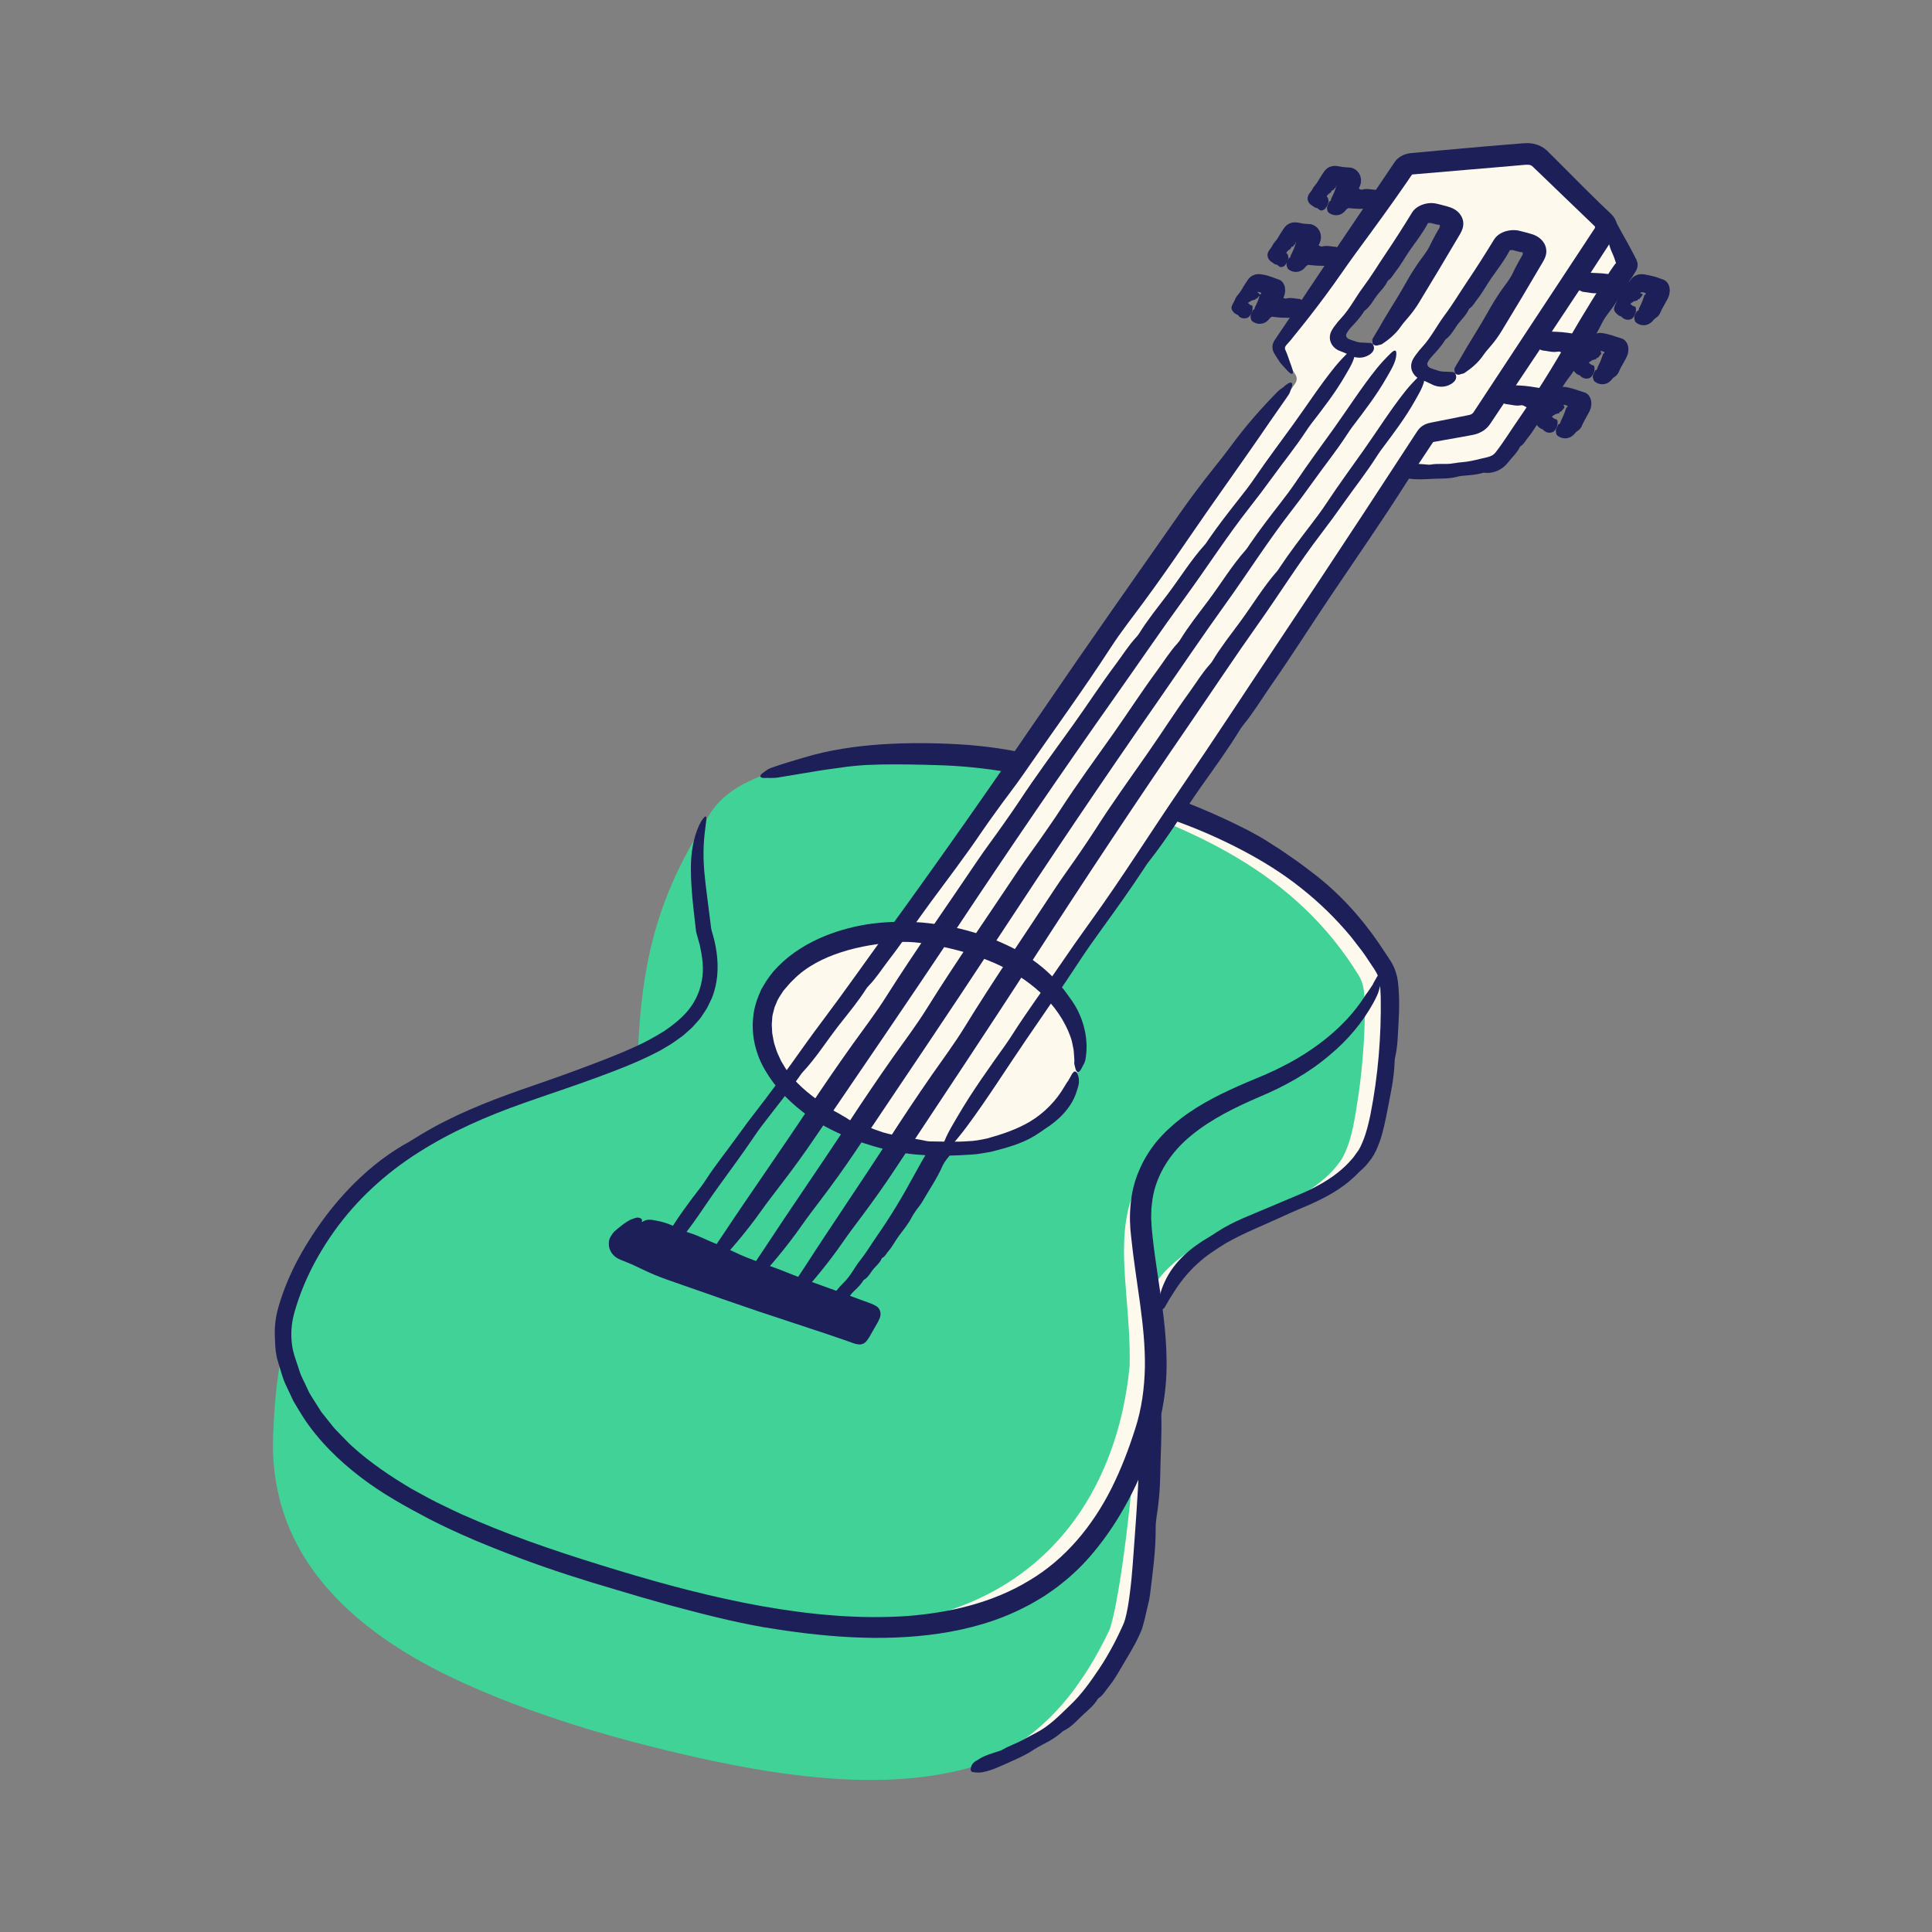
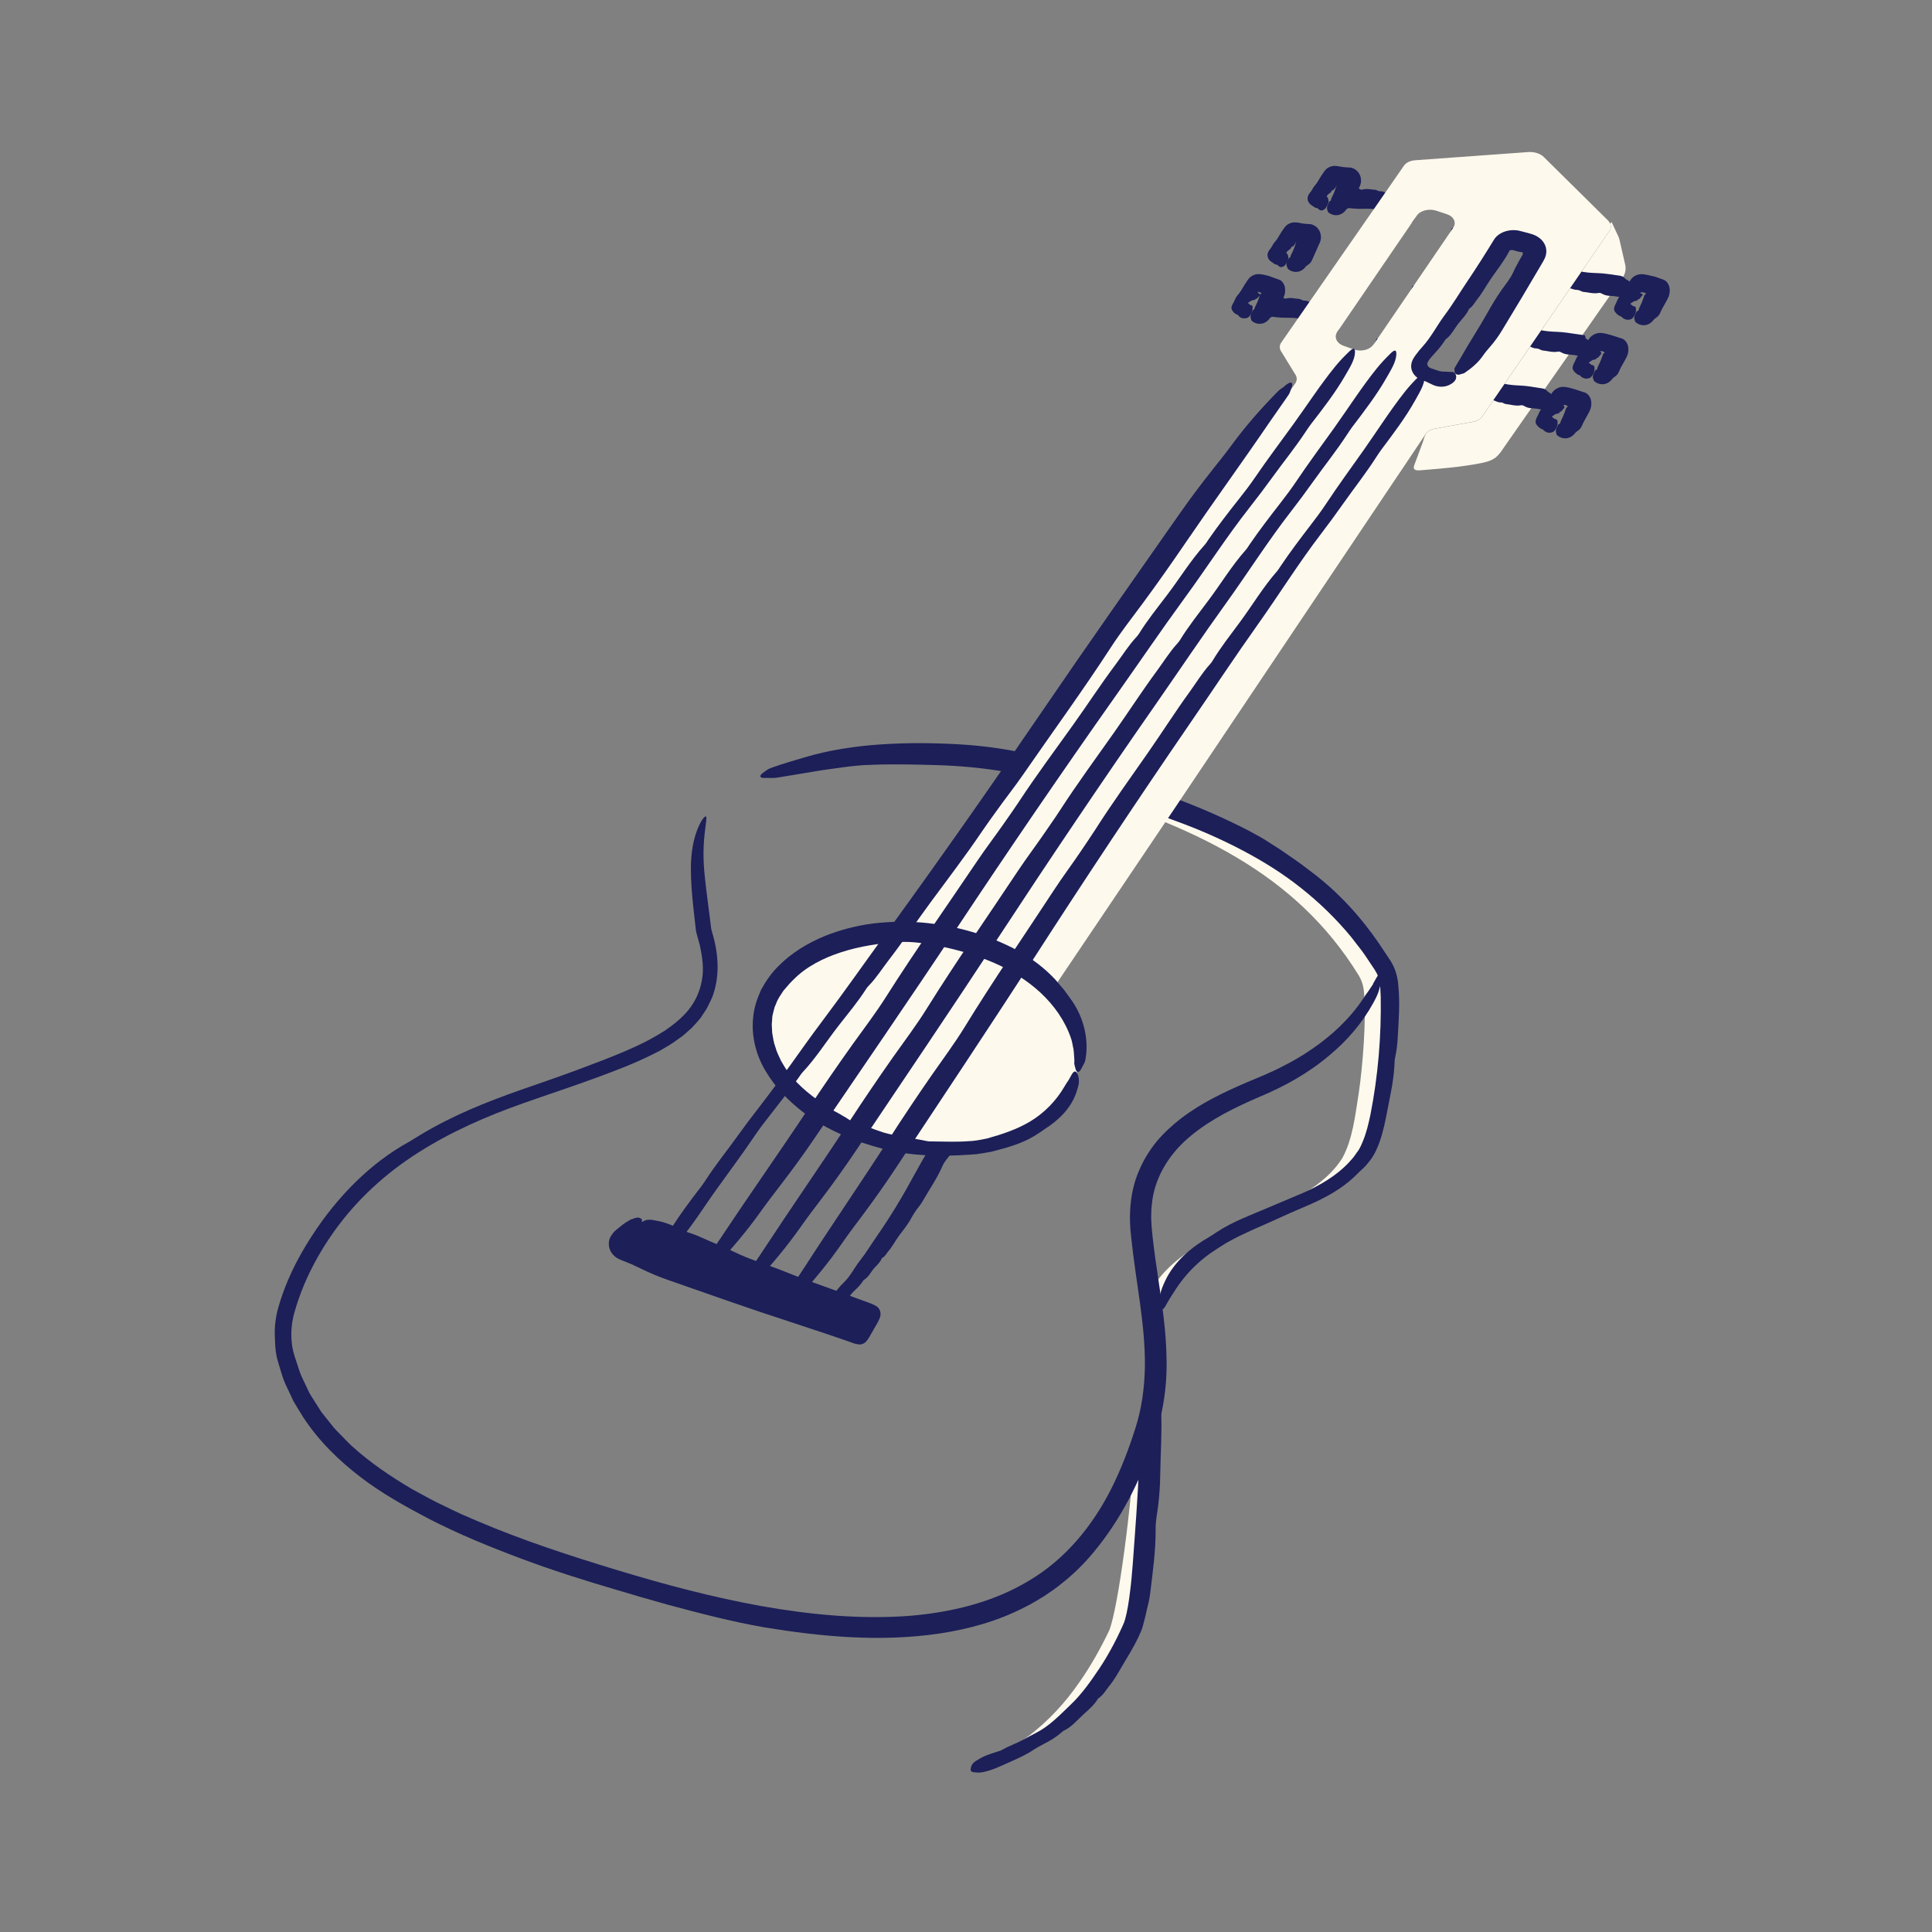
<svg xmlns="http://www.w3.org/2000/svg" id="outlines" viewBox="0 0 300 300">
  <rect x="0" y="0" width="300" height="300" fill="#808080" stroke="none" />
  <path d="M221.39,67.39c.28-.41.8-.71,1.44-.82l5.88-1.06c.64-.1,1.15-.4,1.44-.81l19.77-28.84c.24-.35.27-.76.1-1.13l.23-.25,1.05,2.24c.08.16.13.33.17.5l.89,3.88c.16.71.01,1.46-.43,2.04-.06.08-.12.16-.17.23-3.73,5.35-7.47,10.7-11.22,16.07-1.52,2.18-3.05,4.36-4.57,6.54-.76,1.09-1.53,2.18-2.29,3.28-.45.64-.86,1.34-1.5,1.82-.7.52-1.56.71-2.4.87-3.08.59-6.17.83-9.29,1.08-.72.05-1.15-.09-.88-.81l.4-1.08.92-2.47c.14-.38.24-.92.47-1.26Z" style="fill: #fef9ed;" />
-   <path d="M75.13,173.07c-22.83,9.64-31.73,24.76-32.68,49.07-1.15,19.93,13.2,32.19,31.23,39.95,7.48,3.29,16.14,6.13,24.23,8.29,28.62,7.52,58.14,11.69,73.47-10.62,1.72-2.45,3.32-5.3,4.61-8.01,1.55-3.84,4.09-23.9,4.26-34.57.05-2.31-.04-4.36-.35-6.55-1.2-7.79,1.96-13.7,8.44-17.75,7.16-4.91,18.68-6.93,23.22-14.12,1.63-2.94,2.02-6.75,2.55-10.07.64-4.38,1.15-11.4.86-15.23-.07-1.17-.25-2.06-.86-3.08-9.76-15.86-25.5-23.29-46.75-29.56-14.01-5.26-32.2-5.29-42.3-2.45-5.55,1.55-12.14,3.15-15.15,8.55-.52,1.02-.94,1.49-1.55,2.52-6.12,10.29-8.78,19.86-9.3,34-.13.27-.34.46-.59.6-6.41,2.93-15.41,5.56-23.19,8.96l-.15.06Z" style="fill: #41d298;" />
+   <path d="M75.13,173.07l-.15.06Z" style="fill: #41d298;" />
  <path d="M180.18,203.23c1.1-4.25,3.92-7.7,8.16-10.35,7.16-4.91,18.68-6.93,23.22-14.12,1.63-2.94,2.02-6.75,2.55-10.07.64-4.38,1.15-11.4.86-15.23-.07-1.17-.25-2.06-.86-3.08-9.76-15.86-25.5-23.29-46.75-29.56-14.01-5.26-32.2-5.29-42.3-2.45-2.26.63-4.7,1.27-6.99,2.18,1.3-.4,2.61-.75,3.86-1.1,10.1-2.84,28.29-2.81,42.3,2.45,21.26,6.27,36.99,13.7,46.75,29.56.61,1.02.79,1.91.86,3.08.3,3.82-.21,10.85-.86,15.23-.53,3.31-.92,7.12-2.55,10.07-4.54,7.19-16.06,9.21-23.22,14.12-3.65,2.28-6.25,5.16-7.6,8.62l2.57.65Z" style="fill: #fef9ed;" />
  <path d="M119.38,120.81c.46-.03.88.02,1.38-.07,1.82-.3,3.65-.61,5.48-.91,1.77-.32,3.6-.52,5.43-.79.85-.1,1.71-.18,2.56-.24.86-.03,1.71-.06,2.56-.09,2.94-.05,5.89.01,8.8.1,6.37.19,12.73,1.14,18.8,2.93l2.26.73,2.46.7c1.57.43,3.11.9,4.67,1.36,3.1.95,6.17,1.95,9.19,3.1,3.41,1.25,6.74,2.72,9.95,4.41,3.21,1.69,6.3,3.61,9.13,5.87,2.84,2.25,5.45,4.79,7.77,7.6l1.67,2.16c.54.73,1.02,1.5,1.53,2.25.54.77.97,1.45,1.14,2.26.18.79.2,1.72.24,2.62.1,6.08-.41,12.23-1.59,18.24-.29,1.4-.62,2.78-1.14,4.07-.28.65-.51,1.28-.95,1.81-.2.28-.39.57-.6.84l-.7.78c-1.92,2.05-4.45,3.51-7.05,4.68-1.75.74-3.53,1.49-5.3,2.24-2.71,1.17-5.56,2.17-8.13,3.86-.39.26-.78.53-1.18.76-2.74,1.57-5.45,3.81-6.85,6.85-.61,1.28-1.1,2.73-.78,3.85.2.71.49.7.9-.08.48-.87,1.01-1.71,1.56-2.54.96-1.45,2.08-2.79,3.39-3.97.65-.59,1.34-1.15,2.08-1.66.75-.52,1.53-1.01,2.3-1.49,2.8-1.61,5.91-2.8,8.98-4.23,1.27-.59,2.63-1.15,3.96-1.73,2.44-1.08,4.9-2.37,7-4.35.28-.24.53-.54.8-.79.33-.3.67-.59.98-.93.3-.36.6-.73.88-1.11.57-.82.93-1.69,1.24-2.52.61-1.7.93-3.41,1.25-5.04.25-1.27.48-2.45.71-3.73.21-1.29.36-2.56.4-3.84,0-.23.05-.47.1-.69.39-1.74.4-3.57.51-5.36.12-1.99.15-3.95-.08-6.11-.07-.59-.2-1.25-.43-1.89-.11-.32-.25-.63-.4-.93-.15-.29-.34-.61-.46-.78l-1.68-2.52c-2.84-4.15-6.3-7.94-10.31-10.97l-1.69-1.28c-.56-.43-1.15-.81-1.73-1.22l-1.55-1.07-1.58-1.01c-1.04-.7-2.14-1.3-3.24-1.89-7.76-4.01-15.92-6.93-24.21-8.99l-1.09-.28-.99-.28-2.18-.75c-.72-.27-1.46-.46-2.19-.7-.73-.24-1.47-.44-2.21-.62-4.01-1.02-8.12-1.61-12.22-1.85-4.04-.23-8.09-.26-12.12.01-4.03.27-8.06.87-11.96,2.04-1.58.47-3.18.93-4.77,1.49-.32.11-.7.24-.93.41-.43.33-1.17.71-1.07,1.06.09.29.76.22,1.28.19Z" style="fill: #1c1f58;" />
  <path d="M253.81,49.63c.04.14.09.33.18.41.67.58,1.79.71,2.61-.17l.24-.28.1-.09c.07-.06.15-.11.23-.17.27-.18.48-.42.6-.7l.21-.46c.03-.09.26-.48.39-.72.29-.55.64-1.07.8-1.58.13-.52.14-.89.04-1.33-.11-.47-.44-.92-.86-1.09-.47-.18-.91-.33-1.34-.48l-.93-.22-.61-.12c-.4-.07-.77-.09-1.15.02-.37.11-.71.31-.96.6-.24.29-.43.62-.64.94-.35.53-.57,1.06-1.13,1.72-.26.3-.42.62-.54.92-.11.3-.31.55-.4.95-.06.26.01.51.16.68.1.14.2.24.34.36.13.11.28.23.49.29.06.02.13.04.16.08l.14.15c.26.2.61.38,1.06.29.23-.05.45-.04.76-.58.2-.34.27-.61.27-.79,0-.21,0-.38-.02-.46-.06-.21-.19-.23-.35-.26-.05-.01-.11-.02-.14-.05-.11-.09-.13-.16-.31-.22-.08-.03-.03-.12.07-.2.19-.15.39-.22.39-.27,0,0-.03-.01.02-.02.5-.05.26-.09.4-.12.05,0,.11.01.15.02.02,0,.03,0,.02,0,0-.01.04-.11.04-.17,0-.03.03-.04.07-.04.29-.01.3-.23.44-.35.4-.41.15-.32.21-.36.04,0,.04.13.04-.06,0-.05.02-.03.03-.05.01-.01.02,0,.02.03,0,0,.01.01,0,0l-.12-.04c-.08-.03-.15-.06-.22-.1l-.12-.07c.1-.06.21-.08.37-.09.17,0,.35.06.52.15.13.08-.08.19-.16.27-.05.06-.08.12-.1.2l-.03.14c-.04.1-.07.2-.11.3-.13.4-.31.77-.48,1.14-.28.49-.1.44-.27.64-.06.05-.14.09-.22.11-.02,0-.03,0-.06.09-.06.17-.14.23-.27.57-.11.28-.08.48-.02.64Z" style="fill: #1c1f58;" />
  <path d="M206.09,32.57c.04.14.09.33.18.41.67.57,1.78.66,2.55-.17l.22-.26s.06-.06.1-.09c.07-.05.15-.1.22-.15.26-.17.46-.39.58-.66l.78-1.76.19-.44c.04-.09.05-.12.11-.25.11-.2.21-.43.27-.69.12-.52.03-1.19-.31-1.66-.33-.48-.8-.73-1.19-.82-.35-.02-.69-.05-1.03-.07l-.26-.03-.35-.06c-.23-.04-.45-.08-.66-.1-.42-.05-.86.05-1.22.25-.38.2-.62.55-.85.9l-.26.39c-.35.52-.58,1.06-.99,1.5-.19.21-.32.46-.46.7-.07.12-.15.24-.24.34-.13.14-.29.37-.38.66-.14.39.03.93.37,1.2.12.11.25.2.38.28.14.08.14.1.22.15.12.09.25.16.4.16.05,0,.09,0,.13.04.24.22.47.46.85.28.16-.08.31-.09.61-.63.19-.35.28-.61.25-.8-.03-.22-.07-.4-.14-.51-.26-.36-.65-.33-.98-.49l-.43-.23-.05-.03h-.01s0,0,0,0h0s0,0,0,0h0s-.15.41-.15.41h0s-.01.03-.01.03c-.02.04-.03.07-.05.1-.03.05-.07.09-.09.11-.04.03-.04.01.02.02.06,0,.15.03.26.1h0s.57.4.57.4h0s.02-.02.02-.02l.04-.03.07-.07s.08-.1.11-.15c.02-.03.01-.07.06-.08.49-.04.49-.42.75-.62.2-.15.48-.26.49-.54,0-.03.03-.03.06-.03.28,0,.29-.21.42-.32.08-.06.2-.22.21-.24,0,0-.02-.02-.03-.03-.01-.01-.02-.03-.01-.03.04,0,.04.13.04-.06,0-.05.01-.03.02-.05.01-.01.02,0,.02.03,0,0,0,.02,0,.02.05.02.11.04.17.04.21.02.42.05.62.09l.31.05h.08s.34-.94.34-.94l.02-.04s.04-.08.06-.11c.09-.13.15-.09.05-.09-.05,0-.12-.03-.21-.08l-.59-.39v.08s-.04.17-.04.17c-.04.32-.3.5-.47.73-.24.31-.41.67-.53,1.06-.12.39-.29.74-.46,1.09-.26.47-.1.42-.24.62-.05.05-.12.09-.18.12-.01,0-.03,0-.05.09-.06.17-.13.23-.26.57-.11.28-.08.48-.02.64Z" style="fill: #1c1f58;" />
  <line x1="232.29" y1="38.3" x2="225.31" y2="35.83" style="fill: none; stroke: #1c1f58; stroke-miterlimit: 10;" />
  <path d="M253.37,45.05c0-.13.03-.31,0-.4-.15-.6-.36-1.04-.68-1.17-.15-.06-.28-.18-.41-.3-.22-.2-.47-.33-.75-.37-1.21-.16-2.39-.39-3.65-.41-.87-.02-1.71-.1-2.53-.26l.51.72h0s-.1-.65-.1-.65l-.41-.08c-.51-.1-1.01-.23-1.5-.39-.53-.18-1.1-.25-1.6-.53-.47-.26-1.06-.17-1.46-.63-.13-.15-.28-.26-.44-.34-.24-.12-.43-.4-.72-.39-.04,0-.09,0-.12-.03-.23-.21-.44-.45-.81-.26-.16.08-.3.09-.59.64-.19.35-.27.61-.25.8.02.21.06.4.13.5.24.35.62.31.93.47.28.14.53.33.84.38.13.02.24.11.33.23.18.21.36.39.6.45.03,0,.07,0,.09.04.15.45.5.35.75.54.19.15.35.38.62.31.02,0,.04.02.05.05.07.27.26.22.4.31.3.21.68.19,1.01.32.26.11.51.25.78.33l-1.47-2.08h0s.06,1.65.06,1.65l1.4.44c.15.05.31.07.47.07.13,0,.25.05.37.07.22.05.39.22.62.24.8.06,1.53.33,2.41.17.31-.06.53.15.78.25.34.14.71.2,1.1.21.77.01,1.46.25,2.22.26l.46.06s.06.02.12-.06c.1-.15.2-.21.33-.54.1-.28.11-.47.11-.62Z" style="fill: #1c1f58;" />
  <path d="M207.25,30.15c-.01.13-.04.31-.03.39.09.57.23.99.5,1.1.12.05.22.16.32.27.17.19.37.3.59.32.99.09,1.96.24,3,.19,1.17-.06,2.29.07,3.32.41.43.14.9.18,1.3.42.38.22.88.1,1.18.53.1.14.22.24.35.3.2.1.34.36.58.34.04,0,.07,0,.1.03.18.19.34.41.66.21.14-.09.25-.11.53-.66.17-.35.26-.61.26-.8,0-.21-.02-.39-.07-.48-.18-.33-.49-.27-.74-.4-.22-.12-.42-.29-.68-.32-.11-.01-.19-.1-.26-.2-.14-.19-.28-.36-.47-.4-.02,0-.06.01-.07-.03-.1-.43-.4-.31-.59-.49-.15-.14-.27-.35-.49-.27-.02,0-.03-.02-.04-.05-.04-.26-.21-.2-.31-.28-.23-.19-.55-.14-.82-.25-.33-.14-.63-.36-1.02-.32-.11.01-.2-.04-.3-.05-.18-.03-.31-.19-.5-.19-.66-.02-1.26-.24-2-.03-.26.07-.43-.11-.64-.2-.28-.12-.58-.16-.91-.14-.64.03-1.2-.16-1.84-.13l-.38-.03s-.05-.01-.1.07c-.09.15-.18.21-.3.55-.1.28-.12.47-.13.62Z" style="fill: #1c1f58;" />
  <path d="M247.39,58.79c.04.14.09.33.18.41.67.59,1.81.71,2.62-.17l.23-.28.1-.09c.07-.06.15-.11.23-.17.27-.18.48-.42.6-.7.16-.34.2-.5.58-1.16.29-.55.64-1.07.81-1.58.14-.53.15-.9.05-1.34-.11-.47-.43-.92-.86-1.11-1.23-.4-2.25-.77-3.14-.88-.9-.15-1.81.37-2.2,1.15l-.29.44c-.35.53-.57,1.06-1.13,1.72-.26.3-.42.62-.54.92-.11.3-.31.55-.41.95-.07.26,0,.52.15.69.1.14.2.25.34.36.13.12.28.23.49.29.06.02.13.04.16.08l.13.15c.26.2.61.39,1.06.3.23-.05.44-.04.77-.57.2-.34.28-.61.28-.79,0-.21,0-.38-.02-.46-.06-.21-.2-.23-.36-.27-.05-.01-.1-.02-.14-.05-.11-.09-.14-.17-.31-.23-.08-.03-.03-.12.07-.2.19-.15.39-.22.39-.27,0,0-.03-.01.02-.02.49-.05.26-.09.4-.12.05,0,.11.01.15.02.02,0,.02,0,.03,0,.03-.06.05-.12.06-.19,0-.03.03-.04.07-.04.29-.01.3-.23.44-.35.1-.08.19-.21.24-.3,0,0-.02-.02-.03-.03,0-.01-.01-.03,0-.03.04,0,.04.13.04-.06,0-.05.02-.03.03-.05.03-.02.04.09-.06,0-.04-.07-.07-.12-.09-.16,0-.04-.07-.1.05-.09.17-.01.36.06.54.15.13.08-.09.2-.16.28-.05.06-.08.12-.1.2-.02.05,0,.06-.04.15-.04.1-.07.2-.11.3-.13.4-.31.77-.49,1.14-.28.49-.1.45-.27.65-.06.05-.14.09-.21.11-.02,0-.03,0-.06.09-.06.17-.14.23-.28.56-.11.28-.08.48-.03.64Z" style="fill: #1c1f58;" />
  <path d="M199.84,41.37c.04.14.09.33.18.41.67.58,1.79.66,2.56-.17.07-.08.2-.25.22-.26.03-.03.06-.06.1-.09.07-.05.15-.1.22-.15.26-.17.46-.39.58-.66l.79-1.76.19-.44c.04-.08.05-.13.11-.25.11-.2.21-.43.27-.69.12-.52.04-1.17-.29-1.65-.32-.49-.79-.74-1.18-.84-.35-.03-.69-.06-1.04-.08-.09-.01-.15-.01-.26-.03l-.35-.07c-.23-.05-.45-.09-.66-.1-.42-.05-.86.04-1.22.25-.38.2-.62.55-.85.9l-.26.39c-.35.53-.58,1.06-1,1.5-.2.21-.32.46-.46.71-.07.12-.15.24-.24.34-.12.14-.29.37-.38.66-.14.39.02.92.35,1.2.12.11.25.21.37.28.15.09.14.1.22.16.12.09.25.16.4.16.05,0,.09,0,.13.04.24.22.47.46.85.29.16-.07.31-.08.61-.63.19-.35.28-.61.26-.8-.02-.22-.06-.41-.14-.51-.25-.36-.65-.33-.98-.49l-.43-.24-.05-.03h-.01s-.16.42-.16.42v.03s-.04.07-.06.1c-.03.05-.06.09-.09.1-.04.03-.04,0,.02.01.06,0,.15.03.25.1h0s0,0,0,0l.56.39h0s0,0,0,0h0s0,0,0,0h0s.02-.02.02-.02l.04-.03.07-.07s.08-.1.11-.15c.02-.03.01-.07.06-.08.49-.04.49-.42.75-.62.2-.15.48-.26.49-.54,0-.03.03-.03.06-.03.28,0,.29-.21.42-.32.08-.06.21-.23.2-.23,0,0-.02-.02-.03-.03-.01-.01-.02-.03-.01-.03.04,0,.04.13.04-.06,0-.05.01-.03.02-.05.01-.01.02,0,.02.03,0,0,0,.02,0,.02.03.01.11.03.16.04.21.02.42.05.62.09l.31.06h.08s.35-.95.35-.95l.02-.03s.04-.08.06-.11c.09-.12.14-.08.04-.08-.05,0-.12-.03-.2-.08l-.58-.39v.08s-.04.17-.04.17c-.04.33-.3.5-.47.73-.24.31-.41.67-.53,1.06-.12.39-.29.74-.46,1.09l-.13.26s-.04.09-.06.13c0,0,.01.01.01.02.01.04-.02.12-.07.2-.05.05-.12.09-.18.11-.01,0-.03,0-.05.09-.06.17-.13.23-.27.57-.11.28-.08.48-.03.64Z" style="fill: #1c1f58;" />
  <line x1="226.14" y1="47.35" x2="219.19" y2="44.81" style="fill: none; stroke: #1c1f58; stroke-miterlimit: 10;" />
  <path d="M246.98,54.19c0-.13.03-.31.01-.4-.14-.6-.34-1.04-.66-1.17-.15-.06-.27-.18-.4-.3-.22-.21-.46-.33-.73-.37l-.12-.02,1.43,2.04h0s-.39-1.9-.39-1.9l-1.03-.15c-1.14-.16-2.27-.37-3.46-.4-1.4-.03-2.73-.25-3.99-.68-.53-.18-1.09-.25-1.58-.53-.46-.26-1.05-.18-1.44-.63-.13-.15-.27-.26-.43-.34-.24-.12-.42-.4-.71-.4-.04,0-.09,0-.12-.03-.22-.21-.44-.45-.8-.27-.16.08-.3.09-.59.64-.19.35-.27.61-.26.8.02.21.05.4.12.5.23.35.61.31.91.47.27.14.52.33.83.38.13.02.23.11.32.23.17.21.35.39.58.45.03,0,.07,0,.08.04.14.45.49.35.73.54.18.15.34.38.6.31.02,0,.04.02.05.05.07.27.26.22.39.31.29.21.67.19.99.32.4.16.77.44,1.24.42.13,0,.24.05.37.08.22.05.39.22.62.24.79.07,1.52.34,2.39.18.31-.06.52.15.77.25.34.14.71.21,1.09.21h.16s-.78-1.1-.78-1.1h0s.32,1.09.32,1.09l.46.03c.69.04,1.32.25,2.02.26l.45.06s.06.02.12-.06c.1-.15.2-.2.33-.54.11-.28.11-.47.12-.62Z" style="fill: #1c1f58;" />
-   <path d="M201,38.94c-.01.13-.04.31-.03.39.09.58.23,1,.5,1.11.12.05.22.16.32.27.17.19.37.3.6.33,1,.1,1.99.26,3.04.23,1.19-.04,2.31.09,3.36.45.44.15.91.19,1.31.43.38.23.88.12,1.19.54.1.14.22.24.35.31.2.1.34.37.58.35.04,0,.07,0,.1.03.18.2.35.42.66.22.14-.08.26-.11.54-.66.18-.35.27-.61.26-.8,0-.21-.02-.39-.07-.48-.18-.33-.5-.27-.75-.41-.22-.12-.43-.3-.68-.33-.11-.01-.19-.1-.26-.2-.14-.2-.28-.37-.47-.41-.03,0-.06.01-.07-.03-.1-.44-.4-.32-.59-.49-.15-.14-.27-.36-.5-.28-.02,0-.03-.02-.04-.05-.04-.26-.21-.2-.31-.29-.24-.19-.56-.15-.83-.26-.33-.14-.63-.37-1.03-.33-.11.01-.2-.04-.31-.06-.18-.03-.32-.19-.51-.2-.67-.02-1.27-.25-2.02-.05-.26.07-.44-.12-.64-.2-.28-.12-.59-.16-.91-.15-.65.02-1.21-.18-1.86-.15l-.38-.04s-.05-.01-.1.07c-.1.15-.18.21-.31.55-.1.28-.12.47-.13.62Z" style="fill: #1c1f58;" />
  <path d="M241.62,67.19c.04.14.08.33.18.41.67.59,1.82.71,2.64-.18l.23-.27.1-.09c.07-.06.15-.11.23-.17.27-.19.48-.42.6-.7l.21-.46c.04-.09.05-.12.13-.26l.23-.42c.29-.55.64-1.08.81-1.59.15-.53.16-.9.06-1.35-.11-.47-.43-.93-.85-1.12-1.23-.41-2.25-.78-3.14-.9-.9-.15-1.81.37-2.2,1.15l-.29.44c-.36.54-.56,1.05-1.13,1.72-.26.3-.43.63-.55.92-.12.3-.32.55-.41.96-.07.26,0,.52.15.69.1.14.2.25.34.37.13.12.28.23.49.3.06.02.13.04.16.08l.13.14c.26.21.6.4,1.07.31.23-.05.44-.03.77-.57.2-.34.28-.61.28-.79,0-.21,0-.38-.02-.47-.06-.22-.21-.23-.37-.27-.05-.01-.1-.03-.13-.05-.11-.09-.14-.17-.31-.23-.07-.03-.03-.12.07-.2.19-.15.39-.21.39-.27,0,0-.03-.02.02-.02.49-.05.26-.09.4-.12.05,0,.11.01.15.02.02,0,0,.03.04-.03s.05-.12.06-.19c0-.03.03-.04.07-.04.29-.02.3-.23.44-.35.1-.08.2-.22.24-.29,0,0-.02-.02-.03-.03,0-.01-.01-.03,0-.03.04,0,.04.13.04-.06,0-.05.02-.03.03-.05.02-.02.04.09-.05,0-.04-.07-.07-.12-.09-.17,0-.04-.07-.1.05-.09.17-.01.36.06.54.16.13.08-.09.2-.16.28-.12.15-.06.16-.26.67-.13.4-.31.77-.49,1.14l-.13.28s-.05.1-.06.14c0,0,.01.01.01.02.01.04-.02.13-.09.21-.06.05-.14.09-.21.11-.02,0-.03,0-.06.09-.06.17-.15.23-.28.56-.11.28-.08.48-.03.64Z" style="fill: #1c1f58;" />
  <path d="M194.22,49.43c.04.14.09.33.18.41.67.58,1.8.66,2.57-.18l.13-.15.06-.08.02-.02s.06-.06.1-.09c.07-.05.15-.1.22-.15.26-.17.46-.39.58-.66l.2-.44s.02-.06.06-.12l.11-.2.22-.39c.27-.52.61-1.02.77-1.5.14-.5.14-.87.07-1.27-.07-.42-.37-.9-.74-1.1-.66-.26-1.3-.47-1.86-.67-.55-.15-1.02-.24-1.48-.26-.46,0-.93.17-1.28.46-.35.3-.56.72-.82,1.09-.19.28-.32.52-.47.78-.15.25-.38.6-.63.88-.25.28-.41.59-.52.87-.11.29-.3.52-.44.89-.09.24-.05.5.08.68.17.26.36.5.75.65.06.02.12.04.15.08.07.09.15.18.23.27.24.16.55.28.93.21.23-.05.45-.03.78-.56.2-.34.28-.61.29-.79,0-.2.03-.37.02-.45-.02-.17-.09-.2-.2-.22-.07-.02-.15-.03-.19-.06-.1-.09-.12-.16-.28-.23-.07-.03-.01-.12.1-.19.2-.14.4-.2.4-.25,0,0-.03-.01.02-.02.49-.04.25-.09.4-.11.05,0,.11.01.15.02.04,0,0,.05.04-.14,0-.03.03-.03.06-.03.28,0,.29-.21.43-.32.07-.06.14-.13.19-.21.03-.04,0-.02,0-.03-.02-.02-.04-.05-.03-.05.04,0,.04.13.04-.06,0-.05.01-.03.02-.05.01-.01.02,0,.02.03,0,0,0,.02,0,.02,0,0-.06-.03-.08-.05l-.25-.23c-.07-.06-.16-.14-.03-.12.17,0,.33.06.52.15.13.08-.08.19-.15.26-.05.06-.08.12-.1.19,0,.04-.01.08-.02.12l-.09.28c-.12.39-.29.74-.46,1.09l-.13.26-.06.13s.01.01.01.02c.01.04-.01.12-.07.2-.05.05-.12.09-.18.11-.01,0-.02,0-.05.09-.06.17-.14.23-.27.57-.11.28-.08.48-.03.64Z" style="fill: #1c1f58;" />
  <line x1="220.53" y1="55.6" x2="213.59" y2="53.02" style="fill: none; stroke: #1c1f58; stroke-miterlimit: 10;" />
  <path d="M241.23,62.56c0-.13.04-.31.02-.4-.13-.6-.33-1.04-.64-1.17-.15-.06-.27-.18-.39-.3-.21-.21-.45-.34-.72-.38l-.21-.03-.75-.14h-.01s.75.14.75.14c-1.11-.17-2.2-.38-3.36-.42-.85-.03-1.68-.12-2.48-.29l-.25-.05h-.02s-.01,0-.01,0l.26.05c-.5-.09-.99-.24-1.47-.4-.52-.18-1.08-.26-1.56-.54-.46-.26-1.04-.18-1.43-.64-.13-.15-.27-.26-.43-.34-.24-.12-.42-.4-.7-.4-.04,0-.09,0-.12-.04-.22-.21-.43-.45-.79-.27-.16.08-.3.09-.59.63-.04.07-.07.14-.11.21h.03c-.01.16-.01.28,0,.39l-.16-.03c-.02.08-.03.16-.02.22.02.21.05.4.11.5.23.35.6.32.9.47.27.14.52.34.82.39.13.02.23.11.32.23.17.21.35.4.58.46.03,0,.07,0,.08.04.14.45.49.35.73.55.18.15.34.39.6.32.02,0,.04.02.05.05.07.27.26.22.39.32.29.22.67.19.99.33.25.11.5.25.77.34l.45.14h.3s.01-.01.01-.01l-.77-.14c.15.05.3.08.46.07.13,0,.24.05.36.08.21.05.38.22.61.24.79.07,1.5.35,2.36.19.3-.05.52.15.76.26.33.14.7.21,1.08.22h.06s.42.08.42.08h.01s-.42-.08-.42-.08c.73.03,1.38.26,2.11.29l.45.07s.06.02.12-.06c.1-.15.2-.2.33-.54.11-.28.12-.47.12-.62Z" style="fill: #1c1f58;" />
  <path d="M195.39,46.99c-.01.13-.05.31-.04.39.08.58.23,1,.49,1.11.12.05.22.16.32.27.17.19.37.31.6.33,1.01.11,2,.28,3.05.25,1.19-.03,2.32.12,3.37.48.44.15.92.2,1.32.45.38.23.89.12,1.19.55.1.14.22.24.35.31.2.1.34.37.58.36.04,0,.07,0,.1.03.18.2.34.42.67.22.14-.08.26-.1.54-.65.18-.35.27-.61.27-.79,0-.21-.02-.39-.07-.48-.18-.33-.5-.28-.75-.42-.22-.12-.43-.3-.69-.33-.11-.01-.19-.1-.26-.21-.14-.2-.28-.37-.47-.41-.03,0-.06.01-.07-.03-.09-.44-.4-.32-.59-.5-.15-.14-.27-.36-.5-.28-.02,0-.03-.02-.04-.05-.04-.26-.21-.2-.31-.29-.24-.2-.56-.15-.83-.27-.33-.15-.64-.38-1.04-.34-.11,0-.2-.04-.31-.06-.18-.04-.32-.2-.51-.21-.67-.03-1.27-.26-2.03-.07-.27.07-.44-.12-.64-.21-.28-.12-.59-.17-.92-.16-.65.02-1.21-.19-1.86-.17l-.38-.04s-.05-.01-.1.06c-.1.15-.19.21-.31.54-.11.28-.12.47-.14.62Z" style="fill: #1c1f58;" />
  <path d="M250.09,34.94c-.01-.07-.04-.15-.07-.23-.07-.17-.19-.33-.34-.49l-9.97-9.85c-.53-.52-1.42-.81-2.32-.76h-.07l-17.53,1.27c-.8.05-1.46.37-1.79.85l-4.16,6.01-6.16,8.87-5.62,8.1-3.11,4.48c-.32.46-.3,1,.05,1.48l2.07,3.37c.36.48.37,1.03.06,1.49l-74.27,104.66,4.49.94,6.82,1.41,7.05,1.46,7.5,1.56,29.57-43.88,35.08-52.32h.01s4-5.98,4-5.98c.03-.05.07-.1.11-.15.04-.05.09-.09.14-.14.07-.06.16-.12.25-.19.26-.17.58-.29.94-.35l5.88-1.06c.08-.01.17-.03.24-.06.07-.01.15-.03.22-.06.15-.04.27-.09.4-.18.04-.01.07-.03.11-.06.08-.05.16-.1.22-.17.1-.08.18-.18.25-.28h0s3.02-4.4,3.02-4.4l5.7-8.32,6.25-9.11h0s4.81-7.01,4.81-7.01h0c.11-.17.18-.33.2-.5.01-.06.01-.11.01-.17,0-.08-.01-.17-.03-.25ZM213.25,53.52c-.5.73-1.66,1.08-2.71.83-.1-.02-.2-.05-.29-.08l-1.6-.57c-1.1-.38-1.55-1.36-1.01-2.15l.41-.59,5.58-8.17,6.12-8.95.24-.35c.54-.8,1.89-1.14,3.01-.78l1.62.53c1.12.36,1.58,1.31,1.04,2.11l-.32.48-6.13,8.99-5.6,8.21-.34.5ZM221.31,58.19c-1.13-.41-1.59-1.39-1.04-2.21l.26-.38,5.62-8.25,6.15-9.05.43-.62c.54-.8,1.91-1.16,3.06-.78l1.67.54c1.14.37,1.63,1.34,1.08,2.15l-.51.75-6.17,9.09-5.62,8.29h-.01l-.2.3c-.55.81-1.93,1.14-3.07.75l-1.65-.58Z" style="fill: #fef9ed;" />
-   <path d="M214.04,53.59c.19-.05.41-.06.57-.17,1.13-.74,2.12-1.59,2.86-2.65.34-.49.73-.94,1.12-1.39.67-.77,1.27-1.59,1.79-2.45l3.09-5.12,3.26-5.49c.34-.59.52-1.13.49-1.74-.06-.9-.65-1.68-1.41-2.1-.38-.22-.82-.36-1.26-.48-.51-.14-.68-.17-1-.26-.24-.06-.74-.19-1.11-.2-.4-.02-.79.02-1.17.12-.74.18-1.58.63-2.01,1.35-1.35,2.21-2.7,4.32-4.13,6.44-1.16,1.71-2.22,3.49-3.47,5.15-1.17,1.56-2.04,3.33-3.39,4.78-.36.39-.65.72-1.13,1.38-.1.15-.2.29-.28.44-.35.54-.48,1.26-.24,1.9.23.63.75,1.14,1.42,1.39.2.08.42.15.62.24.77.32.87.48,1.69.72.71.17,1.45.1,2.08-.25.52-.27,1.11-.78.87-1.48-.17-.42-.46-.49-.69-.48-.28.02-.53-.03-.76-.03-.39,0-.79-.02-1.12-.12l-.85-.28c-.23-.08-.3-.1-.44-.16-.21-.1-.38-.29-.41-.51-.05-.24.12-.42.22-.61l.02-.04s.05-.08.08-.12l.19-.25c.15-.19.31-.37.48-.54.61-.65,1.19-1.3,1.67-2.04.06-.1.1-.21.2-.28.92-.68,1.36-1.71,2.05-2.55.54-.65,1.15-1.25,1.5-2.03.03-.07.09-.13.16-.17.52-.35.76-.91,1.13-1.37.81-1.01,1.42-2.17,2.17-3.24.93-1.33,1.94-2.61,2.72-4.05.03-.05.06-.11.05-.1-.01-.04.02-.05.04-.08.08-.05.24-.07.38-.05.07.01.14.02.19.03.03,0,.05.02.08.02l.29.08.57.14s.04-.01.07-.01c.05,0,.11,0,.17.02.13.05.16.19.1.32l-.02.09v.02s-.06.1-.06.1l-.12.21-.47.83c-.3.56-.6,1.12-.87,1.69-.43.91-1.1,1.69-1.68,2.51-.78,1.12-1.5,2.28-2.16,3.47-1.31,2.35-2.82,4.57-4.12,6.92l-.86,1.43c-.06.1-.13.21-.11.33.05.24-.04.52.25.73.24.18.52.09.73.04Z" style="fill: #1c1f58;" />
  <path d="M226.83,58.09c.19-.05.41-.07.57-.17,1.13-.76,2.14-1.62,2.88-2.7.34-.5.74-.96,1.13-1.41.68-.78,1.29-1.62,1.81-2.49l3.13-5.19,3.28-5.55c.35-.61.54-1.18.47-1.82-.09-.92-.73-1.68-1.51-2.1-.39-.22-.84-.35-1.29-.47l-.96-.25-.52-.13c-.2-.04-.4-.06-.6-.07-.4-.02-.8.02-1.19.11-.75.17-1.6.63-2.04,1.36-1.37,2.24-2.74,4.4-4.19,6.55-1.17,1.74-2.25,3.55-3.51,5.23-1.18,1.59-2.07,3.38-3.42,4.86-.36.39-.64.72-1.11,1.37-.11.16-.22.32-.31.49-.33.56-.45,1.3-.17,1.93.26.63.81,1.13,1.49,1.37.21.08.43.14.63.23l.26.12.18.09.36.17.36.17c.15.06.34.13.51.17.71.17,1.46.1,2.1-.25.53-.27,1.13-.78.9-1.48-.17-.43-.46-.49-.69-.48-.28.02-.54-.03-.77-.03-.4,0-.82-.02-1.16-.12l-.86-.28-.31-.11c-.07-.02-.13-.05-.2-.08-.22-.1-.39-.28-.44-.51-.06-.24.1-.44.2-.62l.02-.03c.01-.07.44-.6.75-.92.61-.66,1.2-1.33,1.68-2.08.06-.1.11-.21.2-.28.93-.69,1.37-1.74,2.08-2.59.54-.66,1.16-1.27,1.51-2.07.03-.07.09-.13.16-.17.52-.36.77-.93,1.15-1.39.82-1.03,1.44-2.21,2.19-3.29.94-1.35,1.97-2.65,2.75-4.12.02-.05.07-.12.05-.1,0-.04.02-.05.04-.08.09-.05.25-.07.4-.05.07,0,.15.02.21.04l.09.02.29.08.59.15c.14.04.1.02.12.02h.04c.05-.01.11-.01.17.01.14.05.17.2.11.32l-.02.09s0,0-.01.03l-.06.1-.12.21-.47.83c-.31.56-.6,1.13-.87,1.71-.44.93-1.11,1.71-1.7,2.55-.79,1.13-1.52,2.32-2.19,3.53-1.33,2.39-2.85,4.65-4.18,7.03l-.87,1.46c-.06.1-.14.21-.11.34.05.24-.04.52.25.73.24.18.52.09.74.03Z" style="fill: #1c1f58;" />
  <path d="M176.36,222.49c-.58,11.06-2.74,27.27-4.12,30.68-1.29,2.71-2.89,5.57-4.61,8.01-4.54,6.61-10.34,10.88-16.98,13.44,7.96-2.36,14.87-6.89,20.12-14.52,1.72-2.45,3.32-5.3,4.61-8.01,1.55-3.84,4.09-23.9,4.26-34.57,0-.4.01-.8.01-1.19l-3.29,6.16Z" style="fill: #fef9ed;" />
  <path d="M178.94,216.78c-.13.18-.31.33-.38.53-.54,1.45-.94,2.91-1.03,4.42-.05.7-.16,1.39-.27,2.07-.2,1.18-.33,2.37-.38,3.56-.2,5.17-.61,10.36-.99,15.54-.11,1.46-.24,2.91-.43,4.35-.17,1.43-.4,2.92-.75,4.19-.16.62-.53,1.29-.82,1.95-.31.66-.63,1.31-.97,1.95-.68,1.29-1.41,2.54-2.22,3.75-1.35,2.01-2.75,4.01-4.52,5.68-1.64,1.57-3.24,3.26-5.29,4.3-.67.35-1.34.7-2,1.07-1.01.56-2.12.92-3.12,1.49-.16.09-.31.17-.48.23-1.15.39-2.33.67-3.37,1.35-.46.28-.96.5-1.15,1.21-.12.45-.03.71.37.76.45.06.91.09,1.35.02,1.54-.27,2.93-.99,4.35-1.61,1.26-.57,2.55-1.12,3.7-1.92.48-.31,1.01-.6,1.54-.87.97-.49,1.91-1.06,2.74-1.78.11-.09.2-.21.33-.26,1.27-.59,2.14-1.69,3.14-2.6.78-.7,1.6-1.4,2.15-2.31.05-.08.12-.15.2-.2.64-.43,1.01-1.1,1.46-1.67,1.03-1.24,1.79-2.69,2.61-4.06.52-.86,1.03-1.72,1.5-2.6.24-.44.46-.89.67-1.34.19-.45.45-.93.6-1.57.21-.73.32-1.23.46-1.82.2-1,.51-1.97.63-2.95.42-3.45.9-6.83.88-10.27-.02-1.21.25-2.39.39-3.59.2-1.62.3-3.25.32-4.87.05-3.21.28-6.41.15-9.63l-.05-2c0-.14,0-.3-.09-.4-.17-.21-.26-.54-.61-.55-.3,0-.48.25-.63.45Z" style="fill: #1c1f58;" />
-   <path d="M180.37,202.97c.79,7.44.54,15.07-2.5,22.04-5.55,14.11-15.49,25.89-38.53,27.54-1.11.15-4.71.27-4.63.12.27-.18,3.45-.48,4.7-.73,23.47-3.59,34.19-20.99,36-39.83.35-15.4-5.89-27.8,10.58-37.48,2.2-1.38,5.03-2.83,7.23-3.86-.53.24-1.48.79-2.3,1.21-15.85,8.19-12.85,16.52-10.57,30.79l.02.19Z" style="fill: #fef9ed;" />
  <path d="M213.22,152.8c-.25.38-.49.74-.74,1.11-.27.36-.54.73-.81,1.17-2.07,3.1-4.82,5.67-7.91,7.79-1.54,1.07-3.18,2.02-4.88,2.86-.84.44-1.72.82-2.59,1.21-.91.38-1.83.76-2.74,1.15-3.47,1.5-6.98,3.15-10.14,5.56-1.35,1.04-2.64,2.22-3.78,3.57-1.12,1.37-2.08,2.91-2.77,4.58-1.45,3.3-1.61,7.11-1.21,10.32.72,6.97,2.22,13.62,2.13,20.15-.07,3.26-.49,6.45-1.49,9.54-1.01,3.19-2.2,6.3-3.67,9.24-2.94,5.87-7.2,11.07-12.83,14.39-5.58,3.39-12.18,4.97-18.83,5.49-7.52.53-15.16-.2-22.68-1.53-7.53-1.35-14.94-3.32-22.3-5.55-7.36-2.23-14.68-4.61-21.74-7.61l-2.64-1.14c-.87-.4-1.73-.82-2.59-1.24-1.75-.79-3.39-1.76-5.08-2.66-3.28-1.95-6.46-4.08-9.27-6.64-.59-.53-1.12-1.12-1.68-1.68-.56-.56-1.12-1.12-1.59-1.76l-1.48-1.85-1.27-2c-.2-.34-.44-.66-.62-1.01l-.5-1.07c-.32-.72-.72-1.41-.97-2.15-.45-1.5-1.11-2.98-1.24-4.5-.17-1.53-.04-3.09.36-4.58.42-1.52.95-3.03,1.56-4.49,1.24-2.93,2.83-5.71,4.68-8.3,3.48-4.88,7.98-8.99,13.06-12.21,5.08-3.24,10.66-5.67,16.37-7.68,3.76-1.33,7.62-2.59,11.44-4,2.92-1.08,5.84-2.18,8.67-3.61l1.06-.54,1.03-.61c.7-.39,1.35-.86,2.01-1.34.68-.44,1.25-1.05,1.87-1.58.29-.29.56-.62.84-.92.28-.31.56-.62.77-.98.27-.44.59-.85.83-1.31.23-.47.45-.94.68-1.41,1.34-3.35,1.01-7.06.02-10.27l-.08-.31-.02-.08s0,.03,0,0c0-.02-.02-.05-.02-.07l-.07-.55-.15-1.21-.31-2.41c-.2-1.6-.41-3.2-.55-4.78-.12-1.36-.15-2.75-.09-4.03.06-1.29.22-2.47.35-3.51.1-.66.1-1.02-.07-.99-.15.04-.54.43-.97,1.34-.96,2.05-1.3,4.45-1.3,6.73,0,2.02.16,4.01.37,5.97l.33,2.94.09.74c.01.21.06.35.13.59l.09.34.38,1.35c.38,1.79.66,3.64.33,5.37-.28,1.73-1.01,3.35-2.13,4.73-1.01,1.23-2.31,2.26-3.68,3.2-1.42.89-2.9,1.71-4.47,2.42-3.12,1.44-6.4,2.64-9.7,3.87-2.72,1.01-5.61,1.98-8.42,2.97-5.17,1.83-10.34,3.9-15.16,6.8-.63.37-1.27.78-1.87,1.14-6.08,3.31-11.24,8.64-15.06,14.52-1.48,2.26-2.82,4.67-3.88,7.21-.53,1.27-1,2.58-1.38,3.91-.42,1.42-.63,2.96-.58,4.47.02.54.04,1.11.07,1.65.03.53.11,1.06.21,1.58.11.53.26.96.4,1.45.31.94.53,1.92.95,2.82l1.27,2.7c.49.86,1.03,1.69,1.54,2.53,2.38,3.63,5.49,6.66,8.84,9.23,3.36,2.58,7.03,4.6,10.7,6.53,4.61,2.37,9.37,4.31,14.17,6.11,4.8,1.8,9.66,3.35,14.54,4.78,1.37.41,2.74.81,4.12,1.22,1.39.39,2.77.79,4.15,1.18,4.95,1.33,9.94,2.64,15.03,3.53,8.89,1.46,18.04,2.31,27.17.97,4.54-.68,9.07-1.92,13.22-4.06,1.05-.5,2.04-1.13,3.04-1.72.96-.67,1.94-1.29,2.83-2.05,1.83-1.44,3.49-3.09,4.95-4.87,4.16-5,7.1-10.88,9.16-16.91,1.49-4.08,2.21-8.6,2.11-12.95-.04-4.38-.71-8.64-1.33-12.82-.31-2.06-.6-4.11-.83-6.16l-.15-1.53-.08-1.48.04-1.47c.06-.48.1-.97.17-1.46.61-3.88,2.89-7.32,6-9.85,3.1-2.56,6.84-4.39,10.63-6.02,3.9-1.63,7.68-3.73,10.92-6.51,2.72-2.26,5.07-5.01,6.77-8.13.35-.64.73-1.4.86-1.96.16-.52.33-1.22.46-1.79.08-.27.08-.66-.04-.84-.1-.2-.24-.27-.32-.24-.14.05-.1.37-.27.61-.23.33-.53.91-.78,1.34Z" style="fill: #1c1f58;" />
  <g>
    <path d="M99.67,189.72l35.81,13.52c.5.19.7.85.41,1.34l-1.79,2.98c-.2.34-.59.48-.93.35l-36.3-14.18c-.57-.22-.72-1.04-.28-1.5l2.28-2.33c.22-.22.52-.29.8-.19Z" style="fill: #1c1f58;" />
    <path d="M98.82,189.1c-.21.02-.47.13-.62.19-.13.03-.25.07-.37.14-.44.26-.75.41-1.46.99-.31.25-.66.51-.95.79-.28.29-.48.59-.64.88-.31.55-.33,1.43-.02,2.08.15.34.34.56.58.81.25.25.61.47,1.03.64l1.16.47.54.22.3.14,1.2.57c1.38.67,2.79,1.26,4.21,1.75,6.24,2.17,12.45,4.4,18.74,6.43l5.97,1.98,2.98,1.02.95.34c.34.13.68.2,1,.23.33.02.69-.11.94-.33.24-.22.43-.5.62-.81l.76-1.33c.27-.49.62-1.01.81-1.51.23-.45.26-1.05-.03-1.52-.14-.24-.35-.41-.57-.52-.23-.13-.47-.25-.74-.35-1.47-.54-2.94-1.08-4.42-1.62-2.91-1.09-5.86-2.07-8.74-3.25-2.71-1.11-5.55-1.89-8.19-3.2-.87-.43-1.77-.83-2.68-1.19-1.39-.55-2.71-1.27-4.15-1.71-.22-.07-.44-.14-.65-.24-1.43-.67-2.85-1.37-4.42-1.64-.68-.12-1.36-.31-2.04.08-.43.26-.5.52-.14.84.41.36.85.7,1.33.96,1.68.9,3.52,1.42,5.28,2.13,1.57.63,3.13,1.32,4.74,1.87.67.22,1.33.53,1.97.85,1.18.59,2.37,1.16,3.62,1.6.16.06.34.09.48.19,1.38.93,3,1.3,4.49,1.98,1.15.52,2.28,1.12,3.52,1.42.11.03.22.09.31.15.74.52,1.62.74,2.43,1.09.89.39,1.81.72,2.73,1.05l1.38.48,1.16.43h.01s0,.06-.02.06c-.01.01,0-.02-.03.03l-.33.57c-.06.1-.01.04-.02.06,0,.02.02.06,0,.1-.01.02-.03.02-.06.02h-.02s0,0,0,0l-.11-.04-.48-.18c-1.15-.42-2.26-.96-3.42-1.35-4.07-1.37-8.07-2.94-12.22-4.08-1.46-.4-2.83-1.06-4.24-1.63-1.9-.76-3.83-1.45-5.78-2.08-1.92-.62-3.82-1.29-5.72-1.97l-1.43-.51-.54-.19-.44-.14c-.28-.11-.68-.13-.83-.45-.07-.14-.09-.31-.04-.46.05-.15.17-.26.26-.38l1.33-1.49c.06-.06.12-.13.17-.2.07-.08.02-.07.03-.13-.04-.22.22-.31.39-.6.06-.13.01-.3-.16-.42-.17-.12-.46-.17-.72-.13Z" style="fill: #1c1f58;" />
  </g>
  <path d="M151.99,169.4c-.17.02-.37,0-.5.06-.95.46-1.78,1.03-2.34,1.8-.26.36-.57.68-.88.99-.53.55-1,1.14-1.38,1.78-1.67,2.81-3.4,5.58-4.96,8.47-1.75,3.25-3.65,6.4-5.75,9.42-.88,1.26-1.66,2.58-2.62,3.79-.9,1.13-1.51,2.48-2.59,3.49-.35.33-.68.7-.97,1.08-.45.59-1.03,1.07-1.38,1.73-.05.1-.11.2-.19.28-.55.56-1.12,1.11-1.32,1.92-.09.35-.24.67.12,1.22.23.35.46.5.73.41.3-.09.59-.22.8-.39.74-.62,1.15-1.48,1.72-2.22.51-.66,1.07-1.29,1.51-2.01.18-.3.43-.56.69-.81.49-.45.95-.92,1.31-1.47.05-.07.07-.16.15-.2.77-.44,1.06-1.23,1.61-1.83.42-.46.92-.88,1.15-1.48.02-.05.07-.09.12-.12.44-.22.6-.65.89-.98.64-.73,1.07-1.6,1.64-2.38.71-.97,1.5-1.89,2.05-2.98.16-.31.36-.58.54-.86.32-.51.76-.95,1.06-1.48,1.05-1.85,2.28-3.58,3.14-5.56.3-.7.83-1.24,1.27-1.85.6-.82,1.13-1.68,1.61-2.58.95-1.77,2.09-3.4,3.04-5.16l.63-1.07c.04-.07.1-.15.06-.26-.07-.2-.02-.42-.31-.63-.24-.18-.49-.15-.67-.13Z" style="fill: #1c1f58;" />
  <g>
    <path d="M217.39,73.36c.09-.1.32-.1.44-.12,1.32-.16,2.66-.06,3.99-.11.68-.03,1.36-.08,2.04-.14s1.42-.09,2.09-.26c1.35-.34,2.72-.66,4.09-.96.54-.12,1.09-.18,1.6-.37.59-.22.91-.56,1.26-1.06.84-1.2,1.68-2.4,2.52-3.59.06-.08.12-.17.18-.25.99-1.4,1.97-2.8,2.93-4.2.68-.96,1.34-1.91,2.01-2.87l3.81-5.46c2.12-3.05,4.24-6.08,6.37-9.11.35-.5.7-1.01,1.05-1.51.11-.16.26-.34.41-.53s.31-.38.47-.58c.17-.21.32-.43.46-.62.16-.25.22-.51.17-.76l-1.84-3.91-1.16-2.48-.12-.27" style="fill: none;" />
-     <path d="M249.64,34.84c-.05.19-.16.38-.15.57.07,1.35.29,2.64.83,3.81.25.53.45,1.12.62,1.65-.04.05-.08.06-.1.06,0,0,0,0,0,0-.01.02.04-.04-.03.05l-.23.31c-.73,1-1.23,1.92-1.84,2.87l-1.74,2.8c-1.15,1.87-2.29,3.76-3.39,5.67-2.46,4.31-5.08,8.51-7.89,12.58-1.17,1.68-2.28,3.5-3.51,5.07-.27.31-.52.48-.91.61-.39.14-.86.22-1.36.34-.95.24-1.9.46-2.89.54-.65.04-1.33.18-1.86.24-.45.05-.93.02-1.45.03-.49,0-.97,0-1.45.08-.15.03-.3.05-.45.04-.98-.07-2.03-.28-3.13.07-.23.07-.48.14-.7.27-.1.06-.23.15-.28.25-.09.1-.21.23-.25.41-.07.23-.04.43,0,.55.04.12.12.18.24.26.34.16.67.29,1.01.34,1.15.19,2.48.12,3.8.04,1.21-.07,2.18.04,3.58-.28.51-.15.95-.19,1.44-.23.87-.06,1.74-.15,2.58-.37.1-.03.23-.09.32-.07.48.08,1.12.06,1.92-.24.44-.17.9-.44,1.26-.78.38-.35.62-.67.83-.93.54-.64,1.16-1.23,1.52-2.01.03-.07.09-.12.16-.17.52-.34.77-.9,1.15-1.35.82-1,1.44-2.16,2.2-3.22.95-1.32,1.97-2.59,2.76-4.02.22-.4.49-.77.74-1.16.44-.69.99-1.3,1.41-2,1.46-2.46,3.1-4.79,4.37-7.38.44-.91,1.12-1.67,1.7-2.49.79-1.11,1.52-2.26,2.19-3.44.17-.29.33-.53.51-.81l.29-.42c.14-.2.26-.42.39-.63.29-.4.47-.85.44-1.34-.04-.46-.3-.89-.52-1.33-.66-1.26-1.26-2.39-1.95-3.57l-.8-1.47c-.06-.1-.11-.22-.23-.26-.23-.08-.42-.29-.75-.15-.28.12-.35.4-.41.61Z" style="fill: #1c1f58;" />
  </g>
  <g>
    <ellipse cx="142.56" cy="161.88" rx="16.72" ry="25.11" transform="translate(-41.48 274.39) rotate(-80.07)" style="fill: #fef9ed;" />
    <path d="M168.05,165.67c.16-.34.41-.64.48-1.07.59-3.05-.21-6.43-1.99-9.07-.41-.61-.86-1.18-1.28-1.78-.47-.55-.94-1.1-1.4-1.65-1.69-1.81-3.68-3.3-5.78-4.47-4.63-2.5-9.69-3.9-14.81-4.37-2.56-.21-5.15-.16-7.7.14-2.55.33-5.07.97-7.46,1.93-2.68,1.1-5.24,2.64-7.3,4.75-1.05,1.04-1.89,2.28-2.61,3.58-.61,1.36-1.12,2.78-1.24,4.26-.33,2.96.44,5.95,1.93,8.4,1.46,2.48,3.48,4.56,5.71,6.29,1.86,1.46,3.94,2.61,6.08,3.56,2.14.98,4.38,1.68,6.65,2.28,4.31,1.08,8.77,1.15,13.2.85l1.1-.08,1.1-.17,1.1-.19,1.09-.28c2.2-.58,4.45-1.28,6.38-2.63.31-.19.6-.4.89-.61,2.07-1.3,4.02-3.13,4.89-5.55.16-.52.36-1.04.44-1.56.04-.53,0-1.03-.2-1.46-.26-.54-.54-.52-.88.04-.19.32-.37.64-.54.96-.22.3-.42.61-.6.93-1.27,2.19-3.11,4.11-5.38,5.47-2.03,1.2-4.32,1.97-6.64,2.61-.98.21-2,.41-3.02.43-1.87.14-3.73.04-5.6.03-.24,0-.5,0-.73-.05-2.26-.49-4.58-.71-6.8-1.35-1.69-.55-3.32-1.25-5-1.83-.15-.05-.29-.14-.42-.23-.25-.18-.52-.34-.79-.48-.26-.17-.53-.32-.8-.47-.54-.3-1.1-.56-1.59-.92-2.21-1.49-4.37-3.1-5.94-5.16-.52-.62-.89-1.32-1.3-2-.31-.71-.7-1.4-.88-2.13-.28-.72-.36-1.46-.5-2.19-.01-.37-.03-.73-.06-1.1-.04-.37.05-.73.05-1.1,0-.42.11-.82.22-1.23l.16-.61.25-.58c.24-.71.71-1.33,1.12-1.97.52-.58.98-1.19,1.57-1.73,1.94-1.98,4.62-3.36,7.44-4.26,2.83-.91,5.84-1.38,8.89-1.56,2.15-.15,4.32.24,6.44.65,2.87.57,5.69,1.42,8.38,2.58,2.64,1.15,5.12,2.7,7.23,4.65,2.09,1.96,3.78,4.34,4.69,7.02.21.55.26,1.14.4,1.71.09.58.08,1.16.14,1.75,0,.24-.05.51.02.71.13.38.15.99.49,1.09.29.08.53-.4.72-.78Z" style="fill: #1c1f58;" />
  </g>
  <g>
    <path d="M146.13,178.92l35.72-53.22,39.07-58.3c.28-.41.79-.71,1.44-.81l5.88-1.07c.63-.1,1.15-.4,1.44-.81l3.11-4.53,5.71-8.33,6.24-9.11,4.71-6.86c.35-.51.25-1.13-.25-1.63l-9.97-9.85c-.43-.42-1.1-.7-1.83-.76h-.07c-.17-.01-.32-.01-.49,0l-17.53,1.27c-.79.05-1.46.37-1.79.85l-4.07,5.87-6.16,8.87-5.61,8.1-3.21,4.63c-.31.46-.3,1,.05,1.48l2.08,3.37" style="fill: none;" />
-     <path d="M200.32,56.28c-.11-.31-.21-.61-.32-.91-.06-.15-.11-.31-.17-.47-.03-.08-.07-.16-.1-.24-.04-.09-.07-.16-.08-.19-.42-.73.24-.88,1.19-2.18.86-1.05,1.7-2.11,2.54-3.18,1.67-2.15,3.31-4.35,4.89-6.63,1.46-2.1,2.97-4.16,4.47-6.19,1.29-1.76,2.57-3.53,3.83-5.31.62-.89,1.25-1.79,1.87-2.68l.8-1.17h0s0-.01,0-.01c.02,0,.06-.02.09-.03l8.98-.77,4.61-.39,2.3-.2,1.15-.1.58-.05h.45s-.17-.01-.17-.01c.17,0,.35.05.48.1.06.03.12.05.14.07l.03.02.18.17,1.65,1.58,3.29,3.17,3.29,3.16.82.79.36.35.09.08c.15.1.16.31.04.44-3.59,5.44-7.17,10.88-10.76,16.32-2.66,4.05-5.32,8.09-8,12.15-.13.23-.37.38-.63.45l-1.43.29-3.01.6-1.51.3c-.26.04-.67.15-.99.3-.33.16-.64.37-.88.64-.12.13-.23.28-.33.43l-.22.33-.42.64-.84,1.29-6.73,10.3c-4.5,6.86-9.04,13.71-13.6,20.54-4.94,7.39-9.79,14.85-14.82,22.19-4.74,6.92-9.19,14.04-14.11,20.85-1.62,2.24-3.23,4.54-4.8,6.85-2.41,3.53-4.95,6.96-7.26,10.58-.35.56-.72,1.11-1.1,1.65-2.61,3.67-5.24,7.32-7.5,11.21-.97,1.67-2.06,3.4-2.33,4.91-.18.97.1,1.05.97.06.98-1.11,1.97-2.28,2.88-3.52,3.22-4.35,6.12-8.97,9.18-13.45,2.73-4,5.52-7.99,8.18-12.06,1.1-1.68,2.31-3.4,3.51-5.05,2.21-3.05,4.4-6.11,6.48-9.26.27-.41.53-.85.83-1.22,2.89-3.64,5.34-7.68,8.03-11.5,2.07-2.94,4.23-5.87,6.12-8.97.17-.27.37-.55.57-.8,1.59-1.95,2.93-4.16,4.37-6.24,3.19-4.57,6.17-9.3,9.3-13.94,3.9-5.79,7.9-11.54,11.64-17.44,1.05-1.66,2.16-3.29,3.24-4.93l.73-1.1.15-.22.02-.02s.03-.02.04-.03c.02,0,.02,0,.06-.01l.55-.1,1.3-.23,2.59-.46,1.3-.24c.17-.04.53-.08.97-.23.4-.14.78-.33,1.13-.58.35-.26.66-.58.91-.94,3.2-4.8,6.4-9.6,9.61-14.39l4.76-7.18,4.85-7.46c.52-.76.67-1.69.31-2.52-.16-.39-.41-.73-.71-1.04l-.79-.75-1.17-1.12-2.31-2.28-4.59-4.6-.64-.63-.32-.32-.17-.17c-.09-.08-.18-.17-.28-.24-.77-.59-1.59-.83-2.42-.91h-.03s-.09,0-.09,0c-.69-.02-1.26.06-1.84.1l-1.74.14-3.48.29c-2.32.21-4.64.41-6.96.62l-4.36.4c-.47.06-.99.2-1.47.48-.23.14-.45.3-.64.49-.18.17-.37.47-.46.6l-1.21,1.79-4.85,7.17c-3.24,4.77-6.47,9.55-9.65,14.36l-2.01,2.97-.52.77c-.22.32-.45.64-.55,1-.11.36-.09.76.05,1.12.13.35.39.68.56.98.26.41.56.9.84,1.17.53.53,1.23,1.5,1.56,1.35.28-.13-.08-1.04-.33-1.73Z" style="fill: #1c1f58;" />
  </g>
  <path d="M116.05,200.2c.36-.3.73-.52,1.09-.91,2.56-2.77,5.01-5.67,7.24-8.84,1.02-1.46,2.1-2.88,3.17-4.28,1.84-2.42,3.62-4.91,5.3-7.41,7.34-10.94,14.73-21.84,21.95-32.85,8.12-12.39,16.41-24.71,24.9-36.89,3.54-5.09,7-10.24,10.63-15.28,3.42-4.75,6.54-9.7,10.14-14.33,1.18-1.52,2.35-3.1,3.48-4.69,1.73-2.43,3.6-4.75,5.23-7.26.25-.38.51-.77.78-1.14,1.9-2.5,3.82-4.99,5.37-7.72.67-1.18,1.43-2.37,1.49-3.53.04-.74-.22-.85-.88-.2-.74.72-1.49,1.51-2.16,2.34-2.37,2.95-4.41,6.16-6.61,9.24-1.97,2.75-3.99,5.47-5.88,8.29-.78,1.16-1.66,2.33-2.54,3.46-1.61,2.07-3.21,4.16-4.7,6.33-.19.28-.37.59-.59.84-2.16,2.43-3.87,5.26-5.82,7.87-1.5,2.01-3.09,3.99-4.41,6.15-.12.19-.27.38-.42.54-1.19,1.3-2.13,2.84-3.18,4.26-2.31,3.13-4.42,6.41-6.67,9.6-2.81,3.98-5.7,7.92-8.35,12.01-.74,1.15-1.54,2.27-2.31,3.4-1.38,2.02-2.86,3.97-4.22,6.01-4.73,7.13-9.66,14.16-14.18,21.42-1.59,2.55-3.42,4.97-5.17,7.44-2.35,3.34-4.65,6.73-6.88,10.14-4.41,6.73-9.01,13.33-13.42,20.06l-2.78,4.16c-.19.28-.42.61-.5.88-.15.52-.55,1.25-.28,1.48.23.19.76-.25,1.17-.59Z" style="fill: #1c1f58;" />
  <path d="M109.76,197.77c.36-.29.73-.51,1.09-.89,2.56-2.72,5.01-5.58,7.23-8.69,1.02-1.44,2.1-2.83,3.16-4.22,1.84-2.39,3.62-4.83,5.29-7.3,7.33-10.78,14.72-21.52,21.93-32.38,8.11-12.22,16.39-24.35,24.87-36.36,3.54-5.01,6.99-10.09,10.61-15.05,3.42-4.67,6.54-9.56,10.13-14.12,1.18-1.5,2.35-3.05,3.48-4.61,1.73-2.39,3.59-4.68,5.22-7.15.25-.38.51-.76.78-1.12,1.9-2.46,3.81-4.91,5.36-7.61.67-1.16,1.43-2.34,1.49-3.49.04-.74-.22-.84-.88-.21-.74.71-1.49,1.48-2.16,2.3-2.36,2.9-4.4,6.07-6.6,9.1-1.96,2.71-3.98,5.39-5.88,8.17-.78,1.15-1.66,2.3-2.54,3.4-1.61,2.04-3.2,4.09-4.69,6.24-.19.28-.37.59-.59.83-2.16,2.39-3.86,5.18-5.81,7.75-1.5,1.98-3.08,3.93-4.4,6.06-.12.19-.27.37-.42.53-1.19,1.28-2.13,2.8-3.17,4.19-2.31,3.08-4.41,6.32-6.66,9.46-2.8,3.92-5.69,7.8-8.34,11.83-.74,1.13-1.54,2.24-2.31,3.35-1.38,1.99-2.86,3.91-4.21,5.92-4.73,7.03-9.64,13.95-14.17,21.11-1.59,2.51-3.42,4.9-5.16,7.33-2.35,3.29-4.64,6.63-6.87,9.99-4.4,6.63-9,13.14-13.4,19.77l-2.78,4.1c-.19.28-.42.6-.5.87-.15.51-.55,1.23-.28,1.47.23.2.76-.24,1.17-.57Z" style="fill: #1c1f58;" />
  <path d="M122.55,202.74c.36-.29.72-.51,1.08-.9,2.52-2.75,4.93-5.63,7.11-8.77,1-1.45,2.06-2.86,3.11-4.25,1.8-2.41,3.55-4.87,5.19-7.36,7.18-10.86,14.42-21.69,21.47-32.62,7.94-12.31,16.05-24.54,24.36-36.64,3.47-5.05,6.85-10.17,10.4-15.17,3.35-4.71,6.4-9.63,9.93-14.23,1.16-1.51,2.3-3.08,3.41-4.65,1.7-2.41,3.53-4.72,5.12-7.21.25-.38.5-.77.77-1.13,1.86-2.48,3.74-4.95,5.26-7.67.65-1.17,1.4-2.36,1.45-3.51.03-.74-.23-.84-.88-.2-.73.72-1.47,1.5-2.13,2.33-2.32,2.93-4.32,6.11-6.48,9.17-1.93,2.73-3.91,5.43-5.76,8.23-.77,1.16-1.63,2.32-2.49,3.43-1.58,2.06-3.15,4.13-4.6,6.29-.19.28-.37.59-.58.83-2.12,2.41-3.79,5.22-5.7,7.81-1.47,2-3.03,3.96-4.32,6.11-.11.19-.26.38-.41.54-1.17,1.29-2.09,2.82-3.11,4.23-2.26,3.11-4.32,6.37-6.53,9.53-2.75,3.95-5.58,7.86-8.17,11.93-.73,1.14-1.51,2.26-2.26,3.38-1.35,2.01-2.81,3.94-4.13,5.97-4.63,7.08-9.45,14.06-13.87,21.27-1.55,2.53-3.35,4.93-5.06,7.39-2.3,3.31-4.55,6.68-6.73,10.07-4.31,6.68-8.82,13.24-13.13,19.92l-2.73,4.12c-.18.28-.41.6-.48.87-.14.52-.54,1.24-.26,1.47.23.19.76-.25,1.16-.58Z" style="fill: #1c1f58;" />
  <path d="M199.44,60c-.35.27-.71.46-1.06.82-2.49,2.54-4.86,5.21-7.02,8.14-.99,1.35-2.03,2.66-3.07,3.96-1.78,2.24-3.51,4.54-5.13,6.86-7.1,10.15-14.25,20.27-21.22,30.5-7.85,11.51-15.86,22.94-24.07,34.24-3.43,4.72-6.77,9.5-10.28,14.16-1.66,2.2-3.24,4.45-4.84,6.68-1.61,2.23-3.23,4.45-4.92,6.63-1.12,1.43-2.22,2.9-3.29,4.39-1.63,2.28-3.4,4.45-4.93,6.81-.24.36-.48.73-.74,1.07-1.81,2.33-3.57,4.7-5.09,7.22-.66,1.08-1.42,2.17-1.49,3.28-.05.71.21.83.86.25.74-.65,1.48-1.35,2.15-2.12,2.33-2.7,4.18-5.77,6.28-8.65,1.85-2.58,3.76-5.14,5.55-7.79.74-1.1,1.57-2.19,2.4-3.24,1.51-1.95,3.05-3.89,4.5-5.9.19-.26.36-.55.57-.78,2.1-2.23,3.74-4.86,5.63-7.28,1.45-1.86,2.99-3.69,4.27-5.7.11-.18.26-.35.41-.5,1.16-1.19,2.06-2.63,3.07-3.94,2.23-2.89,4.27-5.94,6.45-8.9,2.71-3.69,5.51-7.33,8.07-11.13.72-1.07,1.49-2.11,2.24-3.16,1.33-1.87,2.77-3.68,4.08-5.57,4.57-6.62,9.33-13.13,13.71-19.88,1.54-2.37,3.31-4.61,4.99-6.89,2.28-3.09,4.49-6.24,6.65-9.41,4.26-6.25,8.71-12.37,12.97-18.62l2.69-3.86c.18-.26.4-.56.48-.82.14-.49.53-1.17.26-1.41-.23-.2-.75.21-1.14.51Z" style="fill: #1c1f58;" />
</svg>